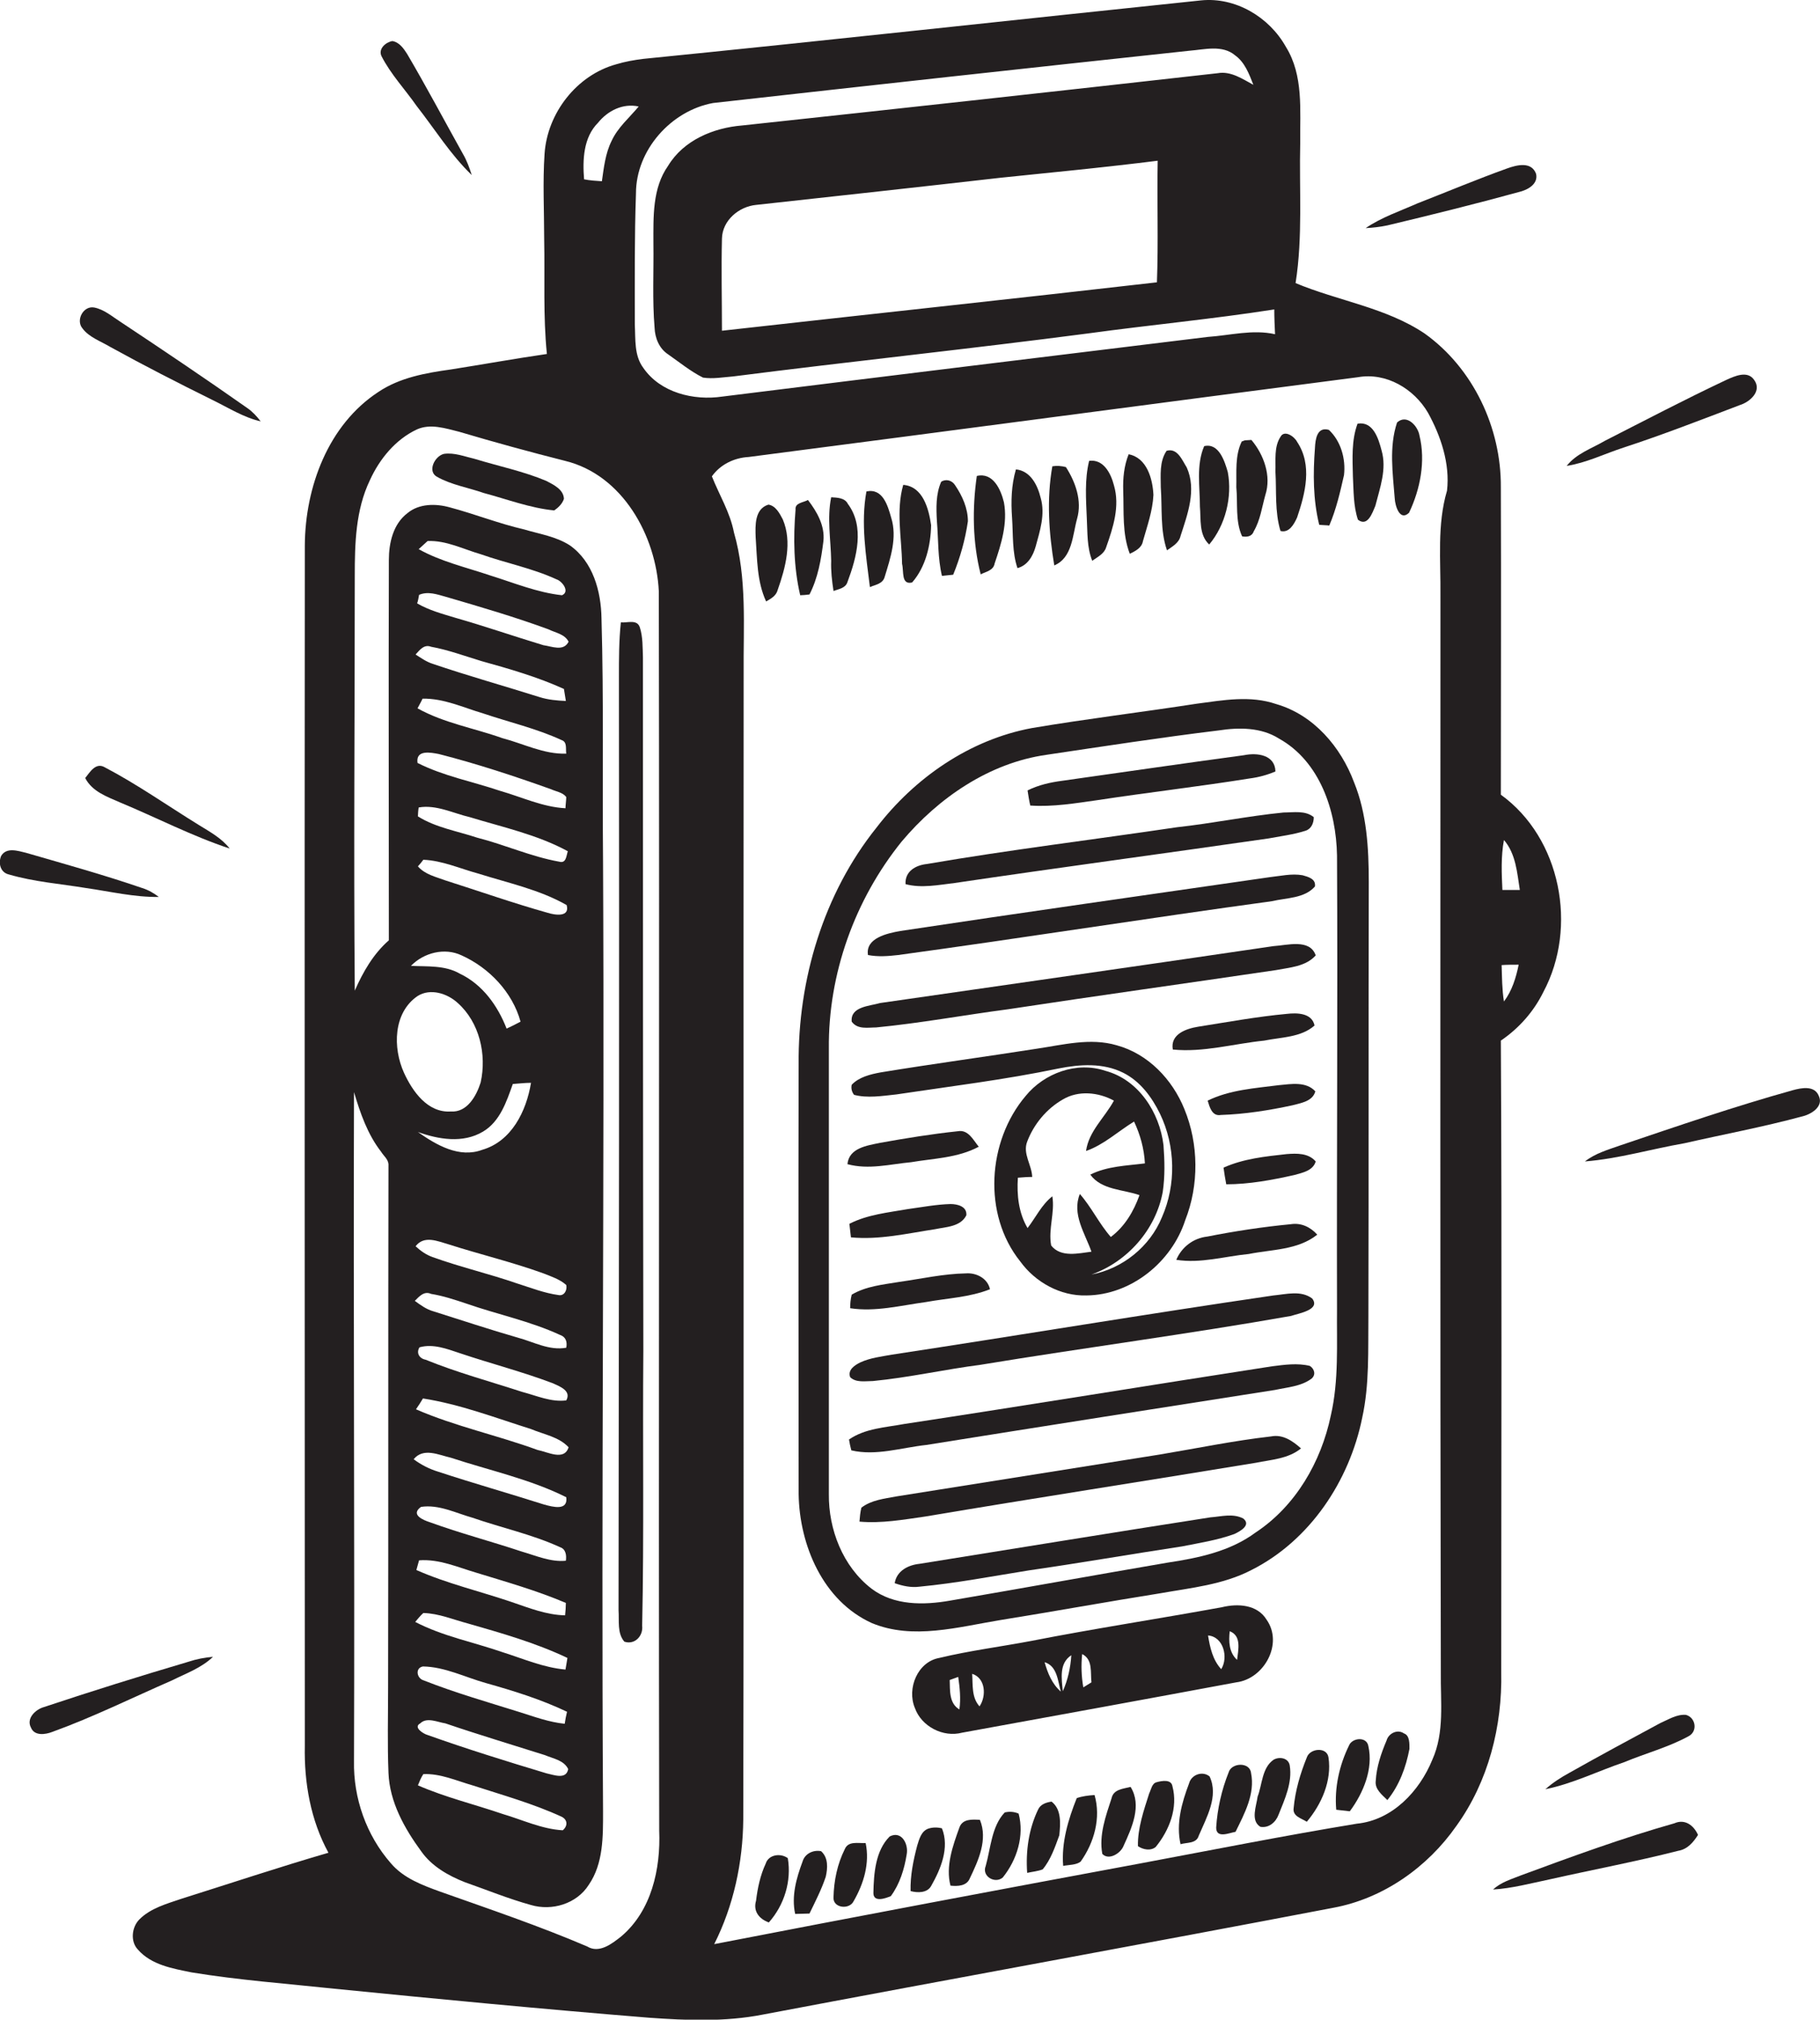
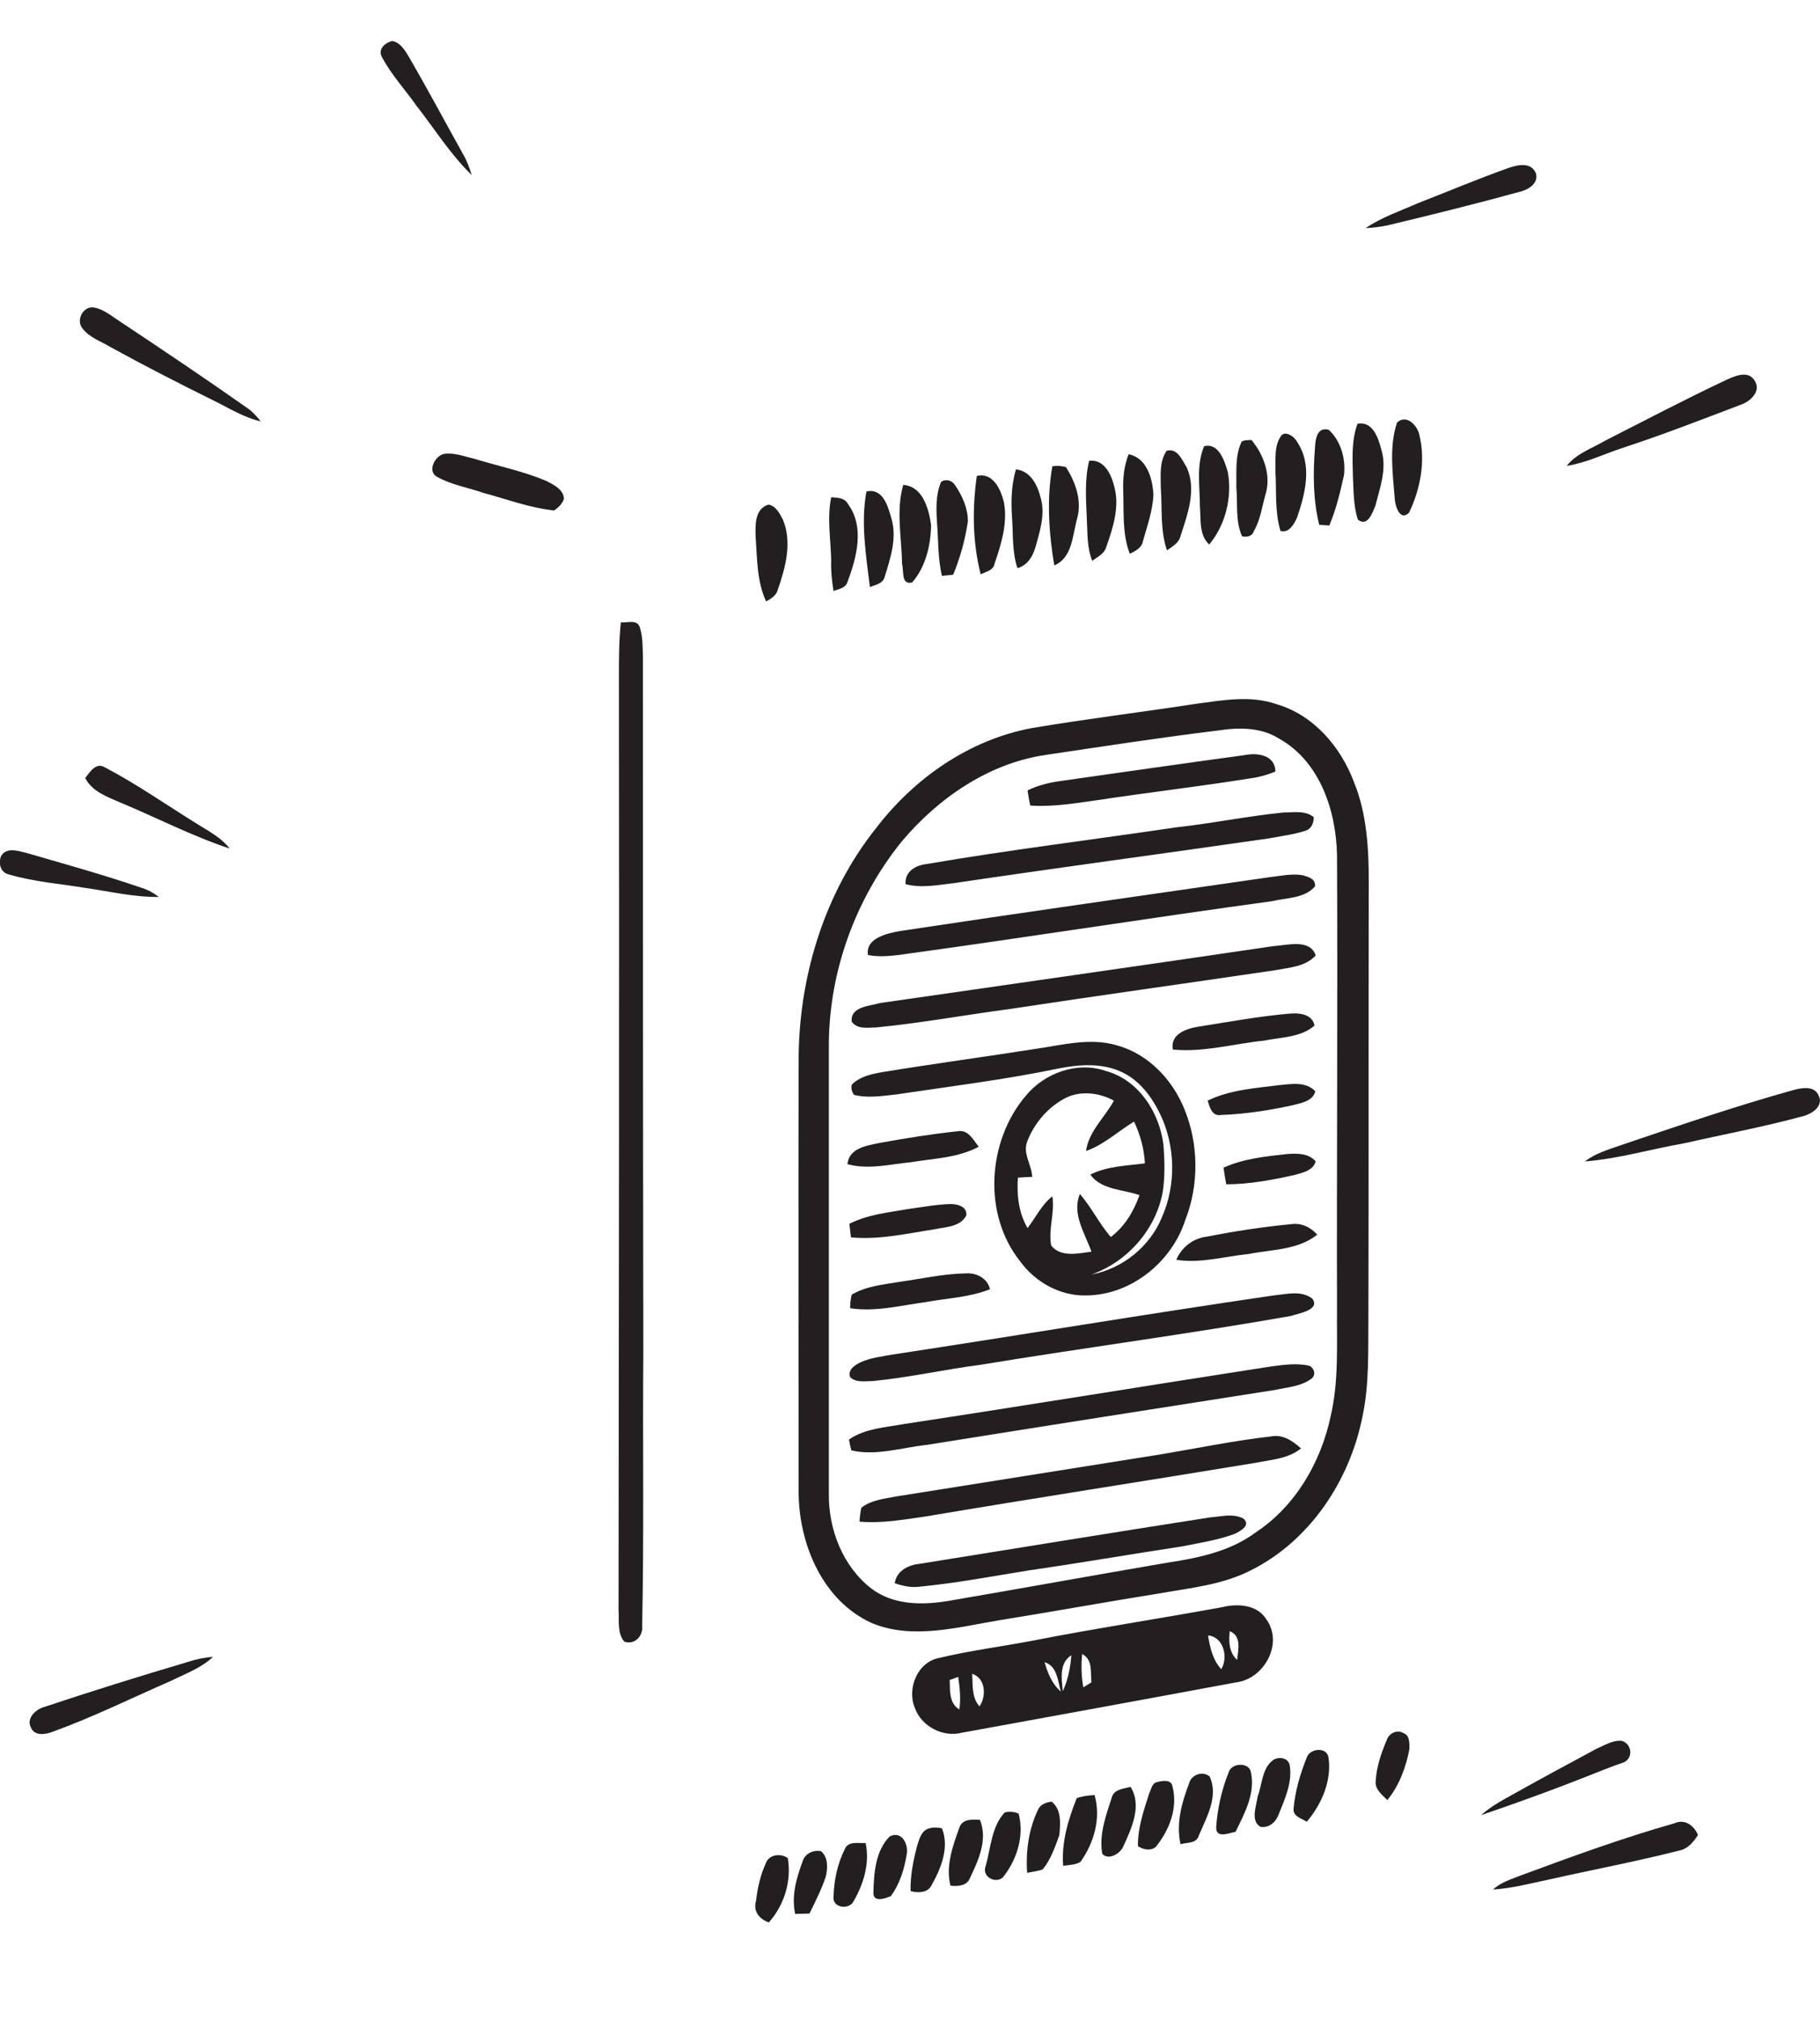
<svg xmlns="http://www.w3.org/2000/svg" version="1.1" id="Layer_1" x="0px" y="0px" viewBox="0 0 469.9 521.5" enable-background="new 0 0 469.9 521.5" xml:space="preserve">
  <g>
-     <path fill="#231F20" d="M387.6,431.7c0-54.3,0.2-108.7-0.1-163c4.7-3.2,8.5-7.5,11-12.6c8.9-16.7,4.5-39.7-11-50.9   c0-26.5,0.1-52.9,0-79.4c0.1-15.3-7.1-30.7-19.7-39.7c-10-6.7-22.3-8.4-33.3-13c1.9-12,0.9-24.2,1.2-36.3   c-0.1-8.3,0.9-17.3-3.7-24.7c-4.3-7.7-13-12.9-21.9-12c-48,5-96,10.3-144,15.1c-2.4,0.3-4.7,0.7-7,1.4   c-10.2,2.8-17.8,12.6-18.5,23.1c-0.5,7.3-0.1,14.7-0.1,22.1c0.2,9.9-0.3,19.8,0.7,29.6c-8.3,1.2-16.5,2.7-24.8,4   c-6.5,0.9-13.2,2.1-18.7,5.8c-13,8.5-18.9,24.6-19,39.6c-0.1,103.3,0,206.7,0,310c-0.2,9.5,1.5,19.2,6.1,27.6   c-12.7,3.7-25.3,7.9-38,11.9c-3.8,1.3-7.9,2.4-10.8,5.3c-2,2-2.4,5.7-0.4,7.8c3.5,4,9,4.9,13.9,5.9c12.2,2,24.5,2.9,36.7,4.2   c27.1,2.7,54.2,5.3,81.4,7.5c9.7,0.7,19.6,1.1,29.3-0.8c49.1-9.3,98.3-18.2,147.4-27.6c12.9-2.4,24.3-10.5,31.7-21.1   C384.3,460,387.9,445.7,387.6,431.7z M388.3,216.9c3.1,3.6,3.4,8.5,4.1,12.9c-1.5,0-3,0-4.5,0C387.7,225.5,387.5,221.2,388.3,216.9   z M392.1,249.1c-0.7,3.4-1.7,6.7-3.8,9.5c-0.5-3.1-0.5-6.3-0.6-9.4C389.1,249.1,390.6,249.1,392.1,249.1z M154.4,31.7   c2.5-3.1,6.4-5.1,10.5-4.2c-2.4,2.9-5.4,5.4-7,8.9c-1.6,3.2-2,6.9-2.5,10.4c-1.5-0.1-3.1-0.2-4.6-0.5   C150.4,41.3,150.6,35.5,154.4,31.7z M160.4,500c-2.4,1.9-5.7,4.5-8.8,2.6c-12.4-5.3-25.1-9.6-37.8-14.1c-4.7-1.7-9.6-3.5-12.9-7.4   c-6.3-7.2-9.7-16.8-9.5-26.4c0.2-57.6-0.2-115.2,0-172.7c1.6,5.4,3.5,10.9,7,15.4c0.6,1,1.8,1.9,1.9,3.2c-0.1,45,0,90.1-0.1,135.1   c0,7.4-0.2,14.7,0.1,22.1c0.3,7.5,4.1,14.3,8.5,20.3c2.7,3.8,6.9,6.2,11.2,7.9c5.7,2,11.3,4.3,17.1,5.9c5.4,1.6,11.8-0.3,14.9-5.2   c3.8-5.5,3.7-12.5,3.7-19c-0.5-81.7,0.4-163.3,0-245c-0.2-21,0.2-42-0.4-63c-0.1-7-2.2-14.7-8.2-18.9c-3.6-2.3-7.8-2.9-11.8-4.1   c-6.5-1.5-12.8-4-19.2-5.7c-3.6-1-7.9-1-10.9,1.5c-3.7,2.8-4.8,7.7-4.8,12.1c-0.1,32.7,0,65.5,0,98.2c-4,3.5-6.7,8.2-8.8,13   c-0.3-35.7,0-71.4,0-107.1c0-8.3,0.2-17,3.9-24.7c2.5-5.5,6.6-10.5,12.1-13.1c3.5-1.6,7.4-0.3,11,0.6c9.1,2.7,18.2,5.2,27.3,7.5   c14.8,3.6,23.5,19.3,24.2,33.7c0.2,106.7-0.1,213.4,0.1,320C170.6,482.6,168.2,493.4,160.4,500z M108.2,153.6   c2.3-1,4.7-0.1,6.9,0.5c8.9,2.6,17.8,5.2,26.5,8.4c1.8,0.9,4.2,1.2,5.2,3.2c-1.3,2.6-4.3,1.2-6.5,0.9c-7.6-2.3-15.1-4.9-22.8-7.1   c-3.3-1-6.7-1.9-9.8-3.7C107.9,155.3,108.1,154.2,108.2,153.6z M108.1,141.8c0.6-0.5,1.7-1.6,2.3-2.1c4.8-0.2,9.2,2.1,13.7,3.4   c6.5,2.3,13.3,3.6,19.6,6.5c1.5,0.5,3.5,3.2,1.4,4.1c-6.4-0.7-12.4-3.2-18.5-5.1C120.4,146.5,113.8,145,108.1,141.8z M141.1,457.9   c-10.3-3.1-20.6-6.3-30.7-9.9c-1.1-0.3-3.8-2-1.9-3c1.7-1.7,4.5-0.3,6.5,0c8.5,2.9,17.2,5.5,25.7,8.2c2.1,0.9,4.9,1.3,6,3.6   C146.2,459.6,143,458.3,141.1,457.9z M145.3,472.6c-5.4-0.3-10.4-2.7-15.5-4.2c-7.3-2.5-14.8-4.3-21.9-7.4c0.4-1,0.8-2,1.4-2.9   c4.4-0.2,8.5,1.7,12.7,2.9c7.7,2.5,15.6,4.7,23,8.1C146.6,469.9,146.6,471.5,145.3,472.6z M113.3,194.7c9.8,2.5,19.5,5.7,29,9.1   c1.3,0.6,3,0.8,3.9,2c0,0.7-0.2,2.2-0.2,2.9c-5.9-0.3-11.3-2.9-16.9-4.5c-7.1-2.4-14.6-3.8-21.3-7.2   C107.3,193.5,111.2,194.3,113.3,194.7z M107.8,182.9c0.3-0.6,1-1.8,1.3-2.5c5.5-0.1,10.5,2.3,15.6,3.8c6.8,2.3,13.8,3.9,20.3,6.9   c1.5,0.5,1,2.2,1.2,3.5c-5.8,0.2-11.1-2.6-16.5-4C122.4,188,114.6,186.7,107.8,182.9z M146.6,219.8c-0.4,1.2-0.4,3.2-2.2,2.7   c-7.3-1.3-14.1-4.4-21.2-6.2c-5.1-1.7-10.7-2.6-15.3-5.5c0-0.6,0.1-1.8,0.2-2.3c4.5-0.8,8.9,1.5,13.2,2.5   C129.8,213.6,138.7,215.5,146.6,219.8z M108.6,222.9l0.7-0.9c4.9,0.2,9.5,2.3,14.3,3.6c7.6,2.4,15.7,4.1,22.7,8.1   c0.9,3.2-3,2.6-4.9,2c-8.9-2.5-17.7-5.6-26.5-8.4c-2.4-0.9-5.2-1.5-7-3.6L108.6,222.9z M146.2,361.6c-3.9,0.5-7.6-1.2-11.4-2.2   c-8.3-2.7-16.8-5-24.9-8.3c-1.6-0.3-2.5-1.7-1.6-3.2c3.5-1,7.1,0.4,10.4,1.5c8,2.7,16.2,4.8,24.1,7.8   C144.5,358,147.6,359.1,146.2,361.6z M115.8,321.3c8.1,2.6,16.5,4.6,24.5,7.5c2,0.8,4.2,1.5,5.9,3c0.3,1.3-0.5,2.9-2,2.6   c-3.7-0.5-7.2-1.9-10.7-3c-7.2-2.5-14.6-4.2-21.8-6.8c-1.7-0.6-3.1-1.6-4.4-2.8C109.5,318.9,113,320.5,115.8,321.3z M107.9,292.3   c5.3,1.9,11.6,3,16.8-0.1c4.4-2.6,6.1-7.8,7.7-12.3c1.6-0.1,3.1-0.3,4.7-0.3c-1.2,7.3-5,15.1-12.6,17.3   C118.6,299.1,112.7,295.7,107.9,292.3z M111.3,334.1c3.1,0.5,6.1,1.5,9.1,2.5c8,2.8,16.4,4.5,24.2,8.1c1.5,0.5,1.9,1.8,1.6,3.3   c-4.4,0.8-8.4-1.5-12.5-2.6c-7.3-2.1-14.5-4.5-21.8-6.8c-1.8-0.5-3.3-1.6-4.8-2.7C108.3,334.7,109.5,333.3,111.3,334.1z    M116.4,376.4c10,3.3,20.4,5.5,29.8,10.2c0.5,3.6-3.5,2.5-5.7,1.9c-9.1-2.9-18.3-5.5-27.4-8.5c-2.3-0.7-4.4-1.8-6.3-3.2   C109.3,373.7,113.3,375.7,116.4,376.4z M134.6,400.6c-7.8-2.6-15.8-4.7-23.5-7.5c-1.9-0.6-5.2-2-2.4-4c4.6-0.7,9,1.6,13.3,2.8   c7.5,2.6,15.4,4.3,22.6,7.6c1.5,0.5,1.7,2.1,1.5,3.5C142.2,403.4,138.4,401.7,134.6,400.6z M146.1,413.9c0,0.8-0.1,2.4-0.2,3.2   c-4.8-0.1-9.3-1.9-13.7-3.4c-8.2-2.8-16.8-4.8-24.7-8.3c0.2-0.8,0.5-1.7,0.7-2.5c5.2-0.4,10,1.8,14.8,3.2   C130.8,408.5,138.6,410.7,146.1,413.9z M109.3,416.5c4,0.1,7.7,1.7,11.5,2.7c8.7,2.5,17.5,5,25.7,8.9c-0.1,0.8-0.4,2.3-0.5,3   c-5.7-0.5-10.9-2.8-16.3-4.5c-7.5-2.6-15.4-4.1-22.5-7.8C107.7,418.2,108.7,417,109.3,416.5z M109.2,430.3   c5.7,0.1,10.9,2.8,16.3,4.3c7.1,2,14.2,4.2,20.9,7.4c-0.2,0.8-0.5,2.3-0.6,3.1c-4-0.4-7.8-1.8-11.6-3c-8.3-2.6-16.7-5-24.8-8.2   C107.6,433.4,107.1,430.7,109.2,430.3z M138.8,374.4c-10.4-3.8-21.3-6.1-31.4-10.5c0.5-0.7,1.4-2.1,1.8-2.8   c9.6,1.5,18.7,5,27.9,7.9c3.3,1.4,7.2,2,9.7,4.7C145.7,377.3,141.4,374.9,138.8,374.4z M111.3,167c4.4,0.8,8.7,2.4,13,3.7   c7.2,2,14.5,4.1,21.3,7.2c0.1,0.8,0.4,2.3,0.5,3.1c-2.3-0.1-4.6-0.3-6.8-1c-9.2-2.9-18.5-5.5-27.6-8.6c-1.6-0.5-3-1.5-4.4-2.4   C108.4,167.8,109.5,166.3,111.3,167z M119.2,246.7c7.1,3.2,13.1,9.5,15.2,17.1c-0.9,0.5-2.7,1.4-3.6,1.8   c-2.3-5.9-6.2-11.4-12.1-14.2c-3.8-2.2-8.4-1.8-12.6-2C109.4,246,114.8,244.6,119.2,246.7z M107.8,257.2c3.3-2.1,7.7-0.7,10.4,1.8   c5.6,5,7.5,13.3,5.9,20.5c-1.1,3.5-3.5,7.8-7.7,7.5c-6,0.4-9.9-5.2-12.1-10C101.4,270.6,101.5,261.5,107.8,257.2z M166.1,95   c-2.4-3.2-2-7.4-2.2-11.2c0-11.3-0.1-22.6,0.3-33.9c0-11.1,9-21.3,19.9-23.3c41-4.6,82-9.1,123-13.5c3.9-0.3,8.5-1.6,11.8,1.2   c2.5,1.8,3.6,4.8,4.7,7.6c-2.8-1.5-5.8-3.6-9.2-3c-40.9,4.6-81.8,9.1-122.8,13.5c-7.4,0.6-15.1,3.8-19.1,10.4   c-4.1,5.8-3.8,13.2-3.8,20c0.1,7.3-0.3,14.6,0.3,21.8c0.1,2.7,1.2,5.4,3.5,6.9c3,2.1,5.8,4.4,9,6c2.6,0.4,5.2-0.1,7.8-0.3   c30.5-3.9,61.1-7.1,91.6-11.1c16-2.2,32.1-3.7,48.1-6.2c0,2.1,0.1,4.3,0.2,6.4c-5.8-1.3-11.6,0.3-17.4,0.7   c-41.8,5.1-83.5,10.2-125.3,15.4C179.1,103.5,170.5,101.4,166.1,95z M298.7,72.9c-37.4,4.3-74.9,8.3-112.3,12.5   c0-7.9-0.2-15.9,0-23.8c0.1-4.7,4.4-8.3,8.9-8.7c21-2.3,42-4.6,63-7c13.6-1.4,27.1-2.7,40.6-4.4C298.7,52,299.1,62.4,298.7,72.9z    M373.6,126.7c-2.6,8.8-1.6,18-1.7,27.1c0,92.7-0.1,185.3,0.1,278c-0.1,7.6,1,15.5-2.2,22.6c-3.3,8.1-10.3,15.6-19.5,16.5   c-18.8,3.1-37.4,6.8-56.1,10.3C257.6,488,221,494.9,184.4,502c5-9.9,7.4-21.1,7.5-32.2c0.2-98.7,0-197.3,0.1-296   c-0.1-12.1,0.9-24.5-2.5-36.3c-1-5.2-3.8-9.7-5.7-14.5c2.2-3.1,5.8-4.8,9.5-5c52.4-6.8,104.9-13.8,157.3-20.6   c7.3-1.3,14.5,3,18.1,9.2C372,112.6,374.4,119.7,373.6,126.7z" />
    <path fill="#231F20" d="M107.6,27.4c4.7,6,8.7,12.5,14.2,17.8c-0.6-1.9-1.3-3.8-2.3-5.5c-4.8-8.6-9.4-17.3-14.4-25.8   c-0.9-1.4-2-3-3.8-3.3c-1.7,0.3-3.7,2-2.8,3.9C100.9,19.2,104.6,23.1,107.6,27.4z" />
    <path fill="#231F20" d="M392.1,49.6c2.2-0.5,5.1-2,4.5-4.7c-1.2-3.3-5-2.3-7.5-1.4c-7.8,2.8-15.4,6-23.1,9c-4.5,2-9.3,3.6-13.4,6.4   c1.9-0.1,3.7-0.3,5.6-0.7C369.5,55.5,380.8,52.7,392.1,49.6z" />
    <path fill="#231F20" d="M28.5,89.6c8.7,4.8,17.5,9.3,26.4,13.7c4.1,2,8,4.5,12.4,5.5c-1-1.3-2.1-2.5-3.4-3.4   c-10.8-7.6-21.8-15-32.8-22.3c-2.2-1.4-4.2-3.2-6.8-3.7c-2.8-0.5-4.8,3.3-3,5.4C23,87.1,26,88.1,28.5,89.6z" />
    <path fill="#231F20" d="M449.2,104.6c2.6-0.8,5.8-3.6,3.7-6.5c-1.7-2.5-5-1-7.2,0c-10.6,5-20.9,10.4-31.3,15.7   c-3.4,2-7.4,3.3-9.9,6.5c5.1-0.8,9.7-3.1,14.6-4.7C429.2,112.3,439.2,108.4,449.2,104.6z" />
    <path fill="#231F20" d="M360.7,109.1c-2.1,6.3-1.1,13.1-0.6,19.6c0.1,1.9,1.3,6,3.7,3.7c2.9-6.1,4.3-13.3,2.7-19.9   C366.1,110,363.2,106.8,360.7,109.1z" />
    <path fill="#231F20" d="M356.7,116.3c-0.8-3.1-2.2-7.6-6.2-6.9c-1.6,4.3-1.3,9-1.2,13.6c0.2,3.7,0.1,7.6,1.3,11.2   c2.5,1.9,3.7-1.7,4.5-3.6C356.3,125.9,358.1,121.1,356.7,116.3z" />
    <path fill="#231F20" d="M343.2,135.7c1.8-4.2,2.8-8.6,3.8-13c0.5-4.2-0.8-8.8-3.9-11.7c-3.1-0.9-3.5,2.5-3.6,4.7   c-0.5,6.6-0.5,13.3,1.1,19.8C341.2,135.6,342.5,135.6,343.2,135.7z" />
    <path fill="#231F20" d="M330.6,137.1c2.2,0.6,3.5-1.7,4.3-3.5c2.1-6.2,4-13.5,0-19.5c-0.7-1.4-3.3-3.2-4.3-1.3   c-1.7,2.6-1.2,6-1.3,9C329.6,126.9,329.1,132.1,330.6,137.1z" />
    <path fill="#231F20" d="M319.2,125.8c0.4,4.2-0.3,8.8,1.5,12.7c1.2,0.2,2.5,0.1,3-1.3c1.7-2.9,2.1-6.2,3-9.4   c1.6-4.9-0.4-10.4-3.6-14.2c-0.4,0-1.2,0.1-1.7,0.1l-0.8,0.3C318.8,117.7,319.3,121.9,319.2,125.8z" />
    <path fill="#231F20" d="M312.2,140.6c4.2-5,6-12.3,4.8-18.7c-0.8-2.8-2.3-7.6-6.1-6.7c-2.1,4.9-1.1,10.4-1.1,15.6   C310.1,134.1,309.5,138.1,312.2,140.6z" />
    <path fill="#231F20" d="M141.1,124.2c-5.9-2.5-12.3-3.8-18.5-5.7c-2.6-0.6-5.3-1.7-8-1.3c-2.4,0.6-4.3,4.5-1.8,5.9   c3.7,2.1,8.1,2.8,12.1,4.2c6,1.6,12,3.9,18.2,4.5c1-0.7,2.1-1.7,2.5-3C145.5,126.4,143,125.2,141.1,124.2z" />
    <path fill="#231F20" d="M299.7,125.8c0.4,5.5-0.2,11.1,1.6,16.3c1.4-1,3.1-1.9,3.5-3.7c1.8-5.6,4.2-11.9,1.6-17.7   c-1.2-1.9-2.4-5.1-5.2-4.3C299.3,119.2,299.7,122.7,299.7,125.8z" />
    <path fill="#231F20" d="M291.7,143c1.4-0.7,3.1-1.5,3.4-3.3c1.1-3.9,2.5-7.8,2.7-11.9c-0.2-4.2-1.7-9.6-6.4-10.5   c-1.2,3-1.5,6.2-1.4,9.4C290.2,132.2,289.7,137.8,291.7,143z" />
    <path fill="#231F20" d="M282,144.8c1.4-1,3.1-1.8,3.6-3.5c1.8-5.1,3.6-10.6,2-16c-0.8-3.1-2.7-6.8-6.4-6.3   c-1.2,4.9-0.8,9.9-0.6,14.9C280.8,137.5,280.6,141.3,282,144.8z" />
    <path fill="#231F20" d="M278.1,133.9c1.3-4.6-0.4-9.4-2.9-13.3c-1.2-0.3-2.3-0.4-3.5-0.2c-1.5,8.5-0.9,17.2,0.5,25.6   C276.9,144,276.9,138.2,278.1,133.9z" />
    <path fill="#231F20" d="M262.7,146.7c2.6-0.7,4-3.1,4.7-5.6c1.1-4,2.5-8.3,1.3-12.5c-0.8-3.3-2.6-7-6.4-7.4   c-1.2,4.1-1.3,8.3-1,12.5C261.6,138.1,261.3,142.6,262.7,146.7z" />
    <path fill="#231F20" d="M256.8,145.5c1.7-5,3.4-10.4,2.4-15.8c-0.8-3.3-2.8-7.8-7-6.8c-1.2,8.4-1.1,17.2,1,25.4   C254.6,147.6,256.5,147.3,256.8,145.5z" />
    <path fill="#231F20" d="M243.2,148.7c0.7-0.1,2.2-0.2,2.9-0.3c1.8-4.4,3.1-9,3.8-13.8c0-3.3-1.4-6.5-3.3-9.3   c-0.8-1.3-2.4-1.7-3.6-0.9c-1.4,3.2-1.3,6.8-1.1,10.2C242.3,139.4,242.1,144.1,243.2,148.7z" />
    <path fill="#231F20" d="M235.5,150.4c3.5-4,4.8-9.6,4.9-14.8c-0.6-4.2-2.1-10-7.2-10.4c-1.9,6.7-0.4,13.6-0.3,20.4   C233.4,147.5,232.6,151.1,235.5,150.4z" />
    <path fill="#231F20" d="M228.4,149c1.5-4.9,3.3-10.2,1.7-15.3c-0.9-3.2-2.2-7.7-6.4-6.8c-1.5,8.2-0.1,16.5,0.9,24.7   C225.9,151,227.9,150.8,228.4,149z" />
    <path fill="#231F20" d="M215.2,152.6c1.3-0.5,3.1-0.7,3.6-2.3c2.4-6.4,4.5-14.3,0.1-20.2c-0.8-1.6-2.8-1.6-4.3-1.7   c-1.1,5.4-0.1,10.9,0,16.4C214.5,147.4,214.8,150,215.2,152.6z" />
-     <path fill="#231F20" d="M209,153.5c2.2-4.3,3-9,3.6-13.8c0.4-4-1.7-7.6-4-10.6c-1.2,0.7-3.4,0.7-3.2,2.5   c-0.6,7.3-0.5,14.8,1.2,22.1C207.1,153.7,208.4,153.6,209,153.5z" />
    <path fill="#231F20" d="M197.8,155.3c1.2-0.7,2.6-1.4,3-3c2-5.7,3.8-12.3,1.3-18.2c-0.8-1.5-1.8-3.5-3.7-3.8   c-3.6,1.1-3.4,5.4-3.3,8.4C195.5,144.3,195.4,150.1,197.8,155.3z" />
    <path fill="#231F20" d="M166,169.8c-0.1-2.6,0-5.3-0.8-7.8c-0.7-2.2-3.3-1.1-4.9-1.3c-0.5,4.7-0.5,9.4-0.5,14.1   c0.1,80.3,0,160.7-0.1,241c0.2,2.7-0.4,5.9,1.5,8.1c2.7,0.9,4.9-1.5,4.6-4.1c0.5-23.7,0.1-47.4,0.3-71   C166,289.1,166,229.4,166,169.8z" />
    <path fill="#231F20" d="M258.4,418.3c13.7-2.2,27.4-4.7,41.2-6.9c7.9-1.4,16.2-2.2,23.5-6c15.1-7.6,25.3-23,28.6-39.3   c1.9-8.6,1.5-17.5,1.6-26.3c0.1-37.3,0-74.6,0.1-112c0-8.7-0.5-17.7-3.8-25.8c-3.4-9.1-10.4-17.4-20.1-20.2   c-6.7-2.3-13.7-1-20.5-0.1c-14.2,2.2-28.4,3.9-42.6,6.3c-16.1,3-30.3,12.9-40.1,25.7c-13.7,17.1-20.3,39.3-20.1,61.1   c-0.1,37,0,74,0,111c0.2,13.2,6.3,27.6,18.9,33.3C235.7,423.5,247.4,420.1,258.4,418.3z M214,385.8c0-38.3,0-76.6,0-115   c-0.2-19.3,6.7-38.5,18.8-53.5c9.5-11.3,22.6-20.3,37.4-22.4c14.8-2.2,29.7-4.5,44.5-6.3c5.2-0.8,10.9-0.8,15.5,2.1   c10.6,5.9,14.8,18.7,15,30.2c0.2,39-0.1,78,0,117c-0.1,9.2,0.5,18.5-1.6,27.6c-2.5,12-9.1,23.4-19.4,30.2   c-6.6,4.9-14.8,6.6-22.8,7.8c-18.7,3.2-37.4,6.6-56.1,9.8c-6.8,1.2-14.5,1.3-20.3-3.1C217.6,404.5,213.9,394.9,214,385.8z" />
    <path fill="#231F20" d="M283.4,206.6c13.1-2,26.2-3.5,39.3-5.6c2.3-0.3,4.5-0.9,6.6-1.8c-0.1-4.3-4.7-4.9-8.1-4.2   c-15.6,2.1-31.3,4.4-46.9,6.6c-3.1,0.4-6.2,1.1-9,2.5c0.2,1.3,0.4,2.6,0.7,3.9C271.9,208.4,277.7,207.4,283.4,206.6z" />
    <path fill="#231F20" d="M27,198.1c-2.3-1.3-3.8,1.3-5,2.8c1.8,3.5,5.6,4.8,9,6.3c9.4,3.9,18.6,8.7,28.3,11.9   c-2.1-2.7-5.1-4.3-8-6.1C43.2,208,35.4,202.5,27,198.1z" />
    <path fill="#231F20" d="M246.5,228c27-4,54-7.6,81-11.5c3.2-0.6,6.5-1,9.6-2c1.5-0.5,2.1-2,2.1-3.5c-2.2-1.8-5.2-1.2-7.8-1.2   c-9.2,0.9-18.3,2.8-27.5,3.8c-21.5,3.2-43.1,5.8-64.6,9.5c-2.9,0.3-5.7,1.9-5.5,5.2C237.9,229.4,242.3,228.5,246.5,228z" />
    <path fill="#231F20" d="M41,231.6c-1.3-1-2.7-1.8-4.3-2.3c-9.9-3.4-20-6.2-30-9.1c-2.1-0.5-5-1.5-6.4,0.8c-0.8,1.9-0.2,4.3,2,4.8   c6.5,1.9,13.2,2.4,19.9,3.5C28.5,230.2,34.7,231.7,41,231.6z" />
    <path fill="#231F20" d="M231.9,246.6c32.2-4.4,64.3-9.5,96.5-13.9c3.8-0.9,8.4-0.7,11.1-3.8c0.3-2-1.8-2.5-3.2-2.9   c-2.8-0.5-5.7,0.2-8.5,0.5c-31.8,4.6-63.6,9.1-95.4,13.9c-3.3,0.6-9,1.8-8.3,6.2C226.7,247.1,229.3,246.9,231.9,246.6z" />
    <path fill="#231F20" d="M226.2,265.3c11.4-1.1,22.7-3.2,34.1-4.7c23-3.5,46.1-6.7,69.1-10.1c3.6-0.7,7.7-0.9,10.3-3.8   c-1.5-4.4-7.4-2.6-10.9-2.4c-33.9,5-67.7,9.8-101.6,14.7c-2.7,0.8-7.7,0.9-7.3,4.8C221.4,265.9,224.1,265.3,226.2,265.3z" />
    <path fill="#231F20" d="M332.2,261.8c-7.6,0.7-15.2,2.1-22.8,3.3c-3.1,0.5-7.3,1.9-6.6,5.9c7.9,0.8,15.7-1.5,23.6-2.3   c4.4-0.9,9.5-0.8,13-3.9C338.7,261.5,334.8,261.5,332.2,261.8z" />
    <path fill="#231F20" d="M231.4,282.6c14-2.1,28-3.8,41.9-6.7c5.5-1.1,11.5-1.5,16.7,1.1c4.4,2.2,7.4,6.3,9.5,10.6   c4,8.3,4.2,18.3,0.5,26.7c-3.1,7.6-10.2,13.3-18.2,14.8c9.3-3.3,16.6-11.6,18.4-21.3c0.6-4,0.5-8.1,0.2-12.1   c-1-8.4-6.4-16.9-15-19.2c-7.4-2.5-15.8,0.6-20.6,6.5c-9.9,11.7-11.1,30.6-1.4,42.7c3.9,5.4,10.4,9,17.1,8.8   c11.5-0.1,22-8.6,25.5-19.4c3.6-9.1,3.5-19.7-0.2-28.7c-3.1-7.7-9.4-14.3-17.5-16.5c-6.8-2-13.9-0.1-20.7,0.9   c-13.4,2.1-26.8,3.9-40.2,6.1c-2.7,0.5-5.6,1.2-7.5,3.2c-0.2,0.9,0,1.8,0.6,2.6C223.9,283.6,227.7,283,231.4,282.6z M271.4,321.6   c-0.8-4.2,1-8.5,0.3-12.7c-2.8,2.2-4.3,5.5-6.4,8.2c-2.3-3.9-2.8-8.5-2.5-13c1.2-0.1,2.5-0.2,3.7-0.2c-0.1-3.1-2.5-6-1.3-9.1   c1.7-4.5,5-8.5,9.2-10.9c4-2.4,9.2-1.9,13.2,0.3c-2.4,4.4-6.5,7.9-7.2,13c4.6-1.6,8.3-5.1,12.4-7.6c1.6,3.4,2.6,7,2.8,10.8   c-4.7,0.6-9.7,0.7-14.1,2.9c2.9,4,8.5,3.8,12.7,5.3c-1.5,4.2-3.8,8.1-7.4,10.8c-3-3.4-5-7.7-8-11.1c-2.1,5.2,1.3,10.1,3,14.9   C278.5,323.6,273.9,324.8,271.4,321.6z" />
    <path fill="#231F20" d="M330.2,280.2c-6.2,0.8-12.7,1.2-18.4,4c0.5,1.6,1.1,4.1,3.4,3.7c6.2-0.2,12.5-1.2,18.5-2.5   c2.2-0.6,5.2-1,5.9-3.6C337.2,279.2,333.4,279.9,330.2,280.2z" />
    <path fill="#231F20" d="M469.6,283c-1.1-2.8-4.5-2.1-6.7-1.5c-15.1,4.2-29.9,9.3-44.7,14.3c-3.1,1.1-6.3,2-9,4.1   c8.7-0.7,17.1-3.2,25.7-4.7c10.1-2.3,20.3-4.2,30.3-6.9C467.5,287.8,470.9,285.8,469.6,283z" />
    <path fill="#231F20" d="M235.2,300.1c5.9-1,12.1-1.1,17.5-4c-1.4-1.7-2.7-4.5-5.4-4c-6.7,0.7-13.4,1.8-20.1,3   c-3.3,0.7-8,1.3-8.4,5.5C224.3,302.1,229.8,300.6,235.2,300.1z" />
    <path fill="#231F20" d="M332.2,298c-5.5,0.6-11.2,1.2-16.3,3.5c0.2,1.4,0.4,2.8,0.7,4.3c5.9,0,11.8-1.1,17.6-2.4   c2.1-0.6,4.8-1.1,5.5-3.5C337.8,297.7,334.8,297.8,332.2,298z" />
    <path fill="#231F20" d="M241.4,317.4c2.8-0.6,6.6-0.6,8.1-3.6c0.2-2.3-2.3-2.9-4.1-2.9c-3.7,0.1-7.3,0.8-11,1.3   c-5.1,0.9-10.4,1.4-15.1,3.8c0.1,1.2,0.3,2.3,0.4,3.5C227,320.2,234.2,318.5,241.4,317.4z" />
    <path fill="#231F20" d="M333.3,316.1c-7.3,0.7-14.5,1.8-21.6,3.2c-3.6,0.4-6.6,2.7-8,6c6.3,1,12.5-0.9,18.7-1.5   c6-1.2,12.7-1,17.7-5C338.3,316.8,335.9,315.7,333.3,316.1z" />
    <path fill="#231F20" d="M239.1,336.2c5.5-1,11.2-1.2,16.5-3.3c-0.6-2.8-3.5-4.3-6.2-4.1c-5.8,0.1-11.5,1.4-17.2,2.2   c-4.2,0.7-8.6,1.1-12.3,3.3c-0.3,1.2-0.4,2.3-0.4,3.5C226,338.8,232.5,337.1,239.1,336.2z" />
    <path fill="#231F20" d="M225.4,356.6c9.3-0.9,18.5-3,27.8-4.2c26.7-4.4,53.5-7.9,80.1-12.6c2.1-0.7,7.7-1.6,5.5-4.5   c-2.9-2.2-6.7-1.1-10-0.8c-32.9,4.8-65.7,10.3-98.6,15.3c-2.7,0.5-5.5,0.8-8.1,2c-1.4,0.7-3.3,1.9-2.6,3.8   C221,357.1,223.5,356.6,225.4,356.6z" />
    <path fill="#231F20" d="M239.2,373.1c30-4.8,60-9.5,90-14.2c3.2-0.7,6.7-0.9,9.4-2.9c1.2-1,0.8-2.5-0.4-3.3   c-3.2-0.8-6.6-0.3-9.8,0.1c-31.7,4.9-63.4,10.1-95,14.9c-4.8,0.9-10,1.1-14.2,4c0.1,0.7,0.4,2.1,0.6,2.8   C226.2,376,232.7,373.8,239.2,373.1z" />
    <path fill="#231F20" d="M324.3,377.7c3.9-0.8,8.3-1,11.6-3.7c-2.1-1.9-4.7-3.7-7.7-3.1c-9.7,1.1-19.3,3.1-28.9,4.7   c-22.6,3.6-45.3,7.2-67.9,10.8c-3.1,0.6-6.4,0.9-9,2.9c-0.3,1.2-0.4,2.4-0.5,3.6c5.7,0.5,11.3-0.5,16.9-1.3   C267.3,386.8,295.8,382.4,324.3,377.7z" />
    <path fill="#231F20" d="M305.2,399.3c4.5-0.9,9.1-1.6,13.5-3.2c1.5-0.7,4.4-2.3,2.3-4c-2.7-1.4-5.7-0.5-8.5-0.3   c-25.1,3.9-50.1,8-75.1,12c-2.9,0.3-5.9,1.8-6.4,5c2,0.7,4.2,1.2,6.4,0.9c9.5-0.9,18.8-2.7,28.2-4.2   C278.8,403.6,292,401.3,305.2,399.3z" />
    <path fill="#231F20" d="M315.5,415c-16.4,3-32.9,5.5-49.2,8.7c-7.9,1.5-15.9,2.5-23.8,4.4c-5.6,1-8.4,7.9-6.3,12.9   c1.7,4.8,7.3,7.7,12.2,6.4c23.6-4.3,47.2-8.6,70.8-13c7.2-0.9,12.2-10,7.8-16.2C324.6,414.3,319.6,414,315.5,415z M247.7,441.4   c-2.7-1.6-2.4-4.9-2.5-7.6c0.5-0.2,1.7-0.6,2.2-0.8C247.8,435.8,248.1,438.6,247.7,441.4z M252.9,440.6c-2.1-2.3-1.7-5.6-1.9-8.4   C254.5,433.3,254.7,438,252.9,440.6z M269.7,429.2c3.3,1,3.4,4.9,4.2,7.6C271.6,434.8,270.5,432,269.7,429.2z M274.4,436.7   c-0.3-3.3-1-7.2,2.2-9.3C276.4,430.6,275.7,433.8,274.4,436.7z M279.7,435.7c-0.5-2.8-0.6-5.7-0.3-8.6c2.8,1.4,2.1,4.7,2.4,7.3   C281.3,434.7,280.2,435.4,279.7,435.7z M315.3,431c-2.2-2.4-2.9-5.6-3.4-8.7C315.9,422.6,317.2,428,315.3,431z M319.4,428.6   c-2.1-1.9-2.2-4.8-1.9-7.4C320.6,422.4,319.7,426,319.4,428.6z" />
    <path fill="#231F20" d="M55,427.8c-2.2,0.2-4.3,0.6-6.4,1.3c-12.5,3.7-25,7.6-37.3,11.7c-2.1,0.6-4.6,2.9-3.3,5.3   c0.9,2.2,3.7,1.8,5.5,1.1c10.5-3.8,20.6-8.8,30.9-13.3C48,432.1,52,430.7,55,427.8z" />
-     <path fill="#231F20" d="M419.4,455c5.5-2.3,11.3-3.8,16.6-6.7c2.4-1.3,1.8-4.8-0.7-5.5c-2.4-0.2-4.5,1.2-6.6,2.1   c-7.8,4.2-15.6,8.4-23.4,12.8c-2.2,1.2-4.4,2.6-6.3,4.3C406,460.6,412.6,457.3,419.4,455z" />
+     <path fill="#231F20" d="M419.4,455c2.4-1.3,1.8-4.8-0.7-5.5c-2.4-0.2-4.5,1.2-6.6,2.1   c-7.8,4.2-15.6,8.4-23.4,12.8c-2.2,1.2-4.4,2.6-6.3,4.3C406,460.6,412.6,457.3,419.4,455z" />
    <path fill="#231F20" d="M362.5,447.6c-1.7-1.2-4,0-4.5,1.8c-1.4,3.3-2.6,6.8-2.8,10.4c-0.3,2.2,1.6,3.6,3,5   c3.1-3.8,4.8-8.5,5.7-13.2C363.9,450.3,364,448.1,362.5,447.6z" />
-     <path fill="#231F20" d="M348.3,450.7c-2.5,5.1-3.8,10.9-3.3,16.6c0.9,0.1,2.6,0.3,3.5,0.4c3.5-4.7,6.1-11,4.8-16.8   C352.9,448.3,349.1,448.7,348.3,450.7z" />
    <path fill="#231F20" d="M337.4,453.8c-1.7,4.2-3,8.6-3.4,13.1c-0.3,2.1,2,2.6,3.4,3.5c3.8-4.5,6.5-10.6,5.6-16.6   C342.6,451,338.2,451.4,337.4,453.8z" />
    <path fill="#231F20" d="M328.8,454.4c-3,2.1-2.9,6.4-4.1,9.5c-0.3,2.4-1.9,6.2,0.7,7.8c2.2,0.4,4-1.2,4.7-3.1   c1.6-4,3.6-8.3,2.9-12.7C332.7,453.9,330.3,453.5,328.8,454.4z" />
    <path fill="#231F20" d="M317.2,457.7c-1.8,4.5-2.9,9.4-3.2,14.2c0,2.9,3.3,1.4,5,1.1c2.3-4.7,5.1-9.8,4-15.2   C322.7,454.9,317.9,455.1,317.2,457.7z" />
    <path fill="#231F20" d="M307,460.5c-1.9,5-3.4,10.4-2.2,15.7c1.6-0.5,4.1-0.1,4.7-2.2c2-4.7,5.2-10.2,2.8-15.3   C310.5,457.2,307.6,458.2,307,460.5z" />
    <path fill="#231F20" d="M298.6,460.2c-1.2,0.3-1.4,1.9-1.9,2.9c-1.4,4.4-3,9-2.9,13.6c1.3,0.9,3.3,1.3,4.6,0.2   c3.5-4.3,5.8-10.1,4.3-15.7C302.4,459.4,300,459.8,298.6,460.2z" />
    <path fill="#231F20" d="M287,464.3c-1.5,4.6-3.3,9.5-2.4,14.4c1.7,1.8,4.8-0.2,5.5-2.1c2.1-4.6,4.8-10.4,1.8-15.2   C290,461.9,287.5,462,287,464.3z" />
    <path fill="#231F20" d="M278,464.3c-2.2,5.5-4,11.5-3.5,17.5c1.5-0.3,3.3-0.2,4.5-1.1c3.5-4.9,5.3-11.3,3.6-17.2   C281,463.6,279.4,463.8,278,464.3z" />
    <path fill="#231F20" d="M271.5,465.2c-1.4,0.2-2.9,0.7-3.5,2.1c-2.4,5-3.2,10.7-2.8,16.3c1.3-0.3,2.7-0.4,4-0.9   c2.1-2.5,3.2-5.8,4.3-8.8C273.8,470.9,274.1,467.2,271.5,465.2z" />
    <path fill="#231F20" d="M259.4,468c-3.4,3.6-3.6,9.2-4.9,13.8c-1.1,2.7,2.4,4.7,4.4,3c3.7-4.6,5.6-10.8,4.1-16.5   C261.9,467.8,260.6,467.7,259.4,468z" />
    <path fill="#231F20" d="M247.7,471.9c-1.7,4.7-3.6,10-2.3,15c1.9,0.2,4.2,0.1,5-1.9c2.2-4.6,4.7-10,2.6-15.1   C251,469.8,248.5,469.6,247.7,471.9z" />
    <path fill="#231F20" d="M432.3,470.8c-13.4,3.8-26.5,8.6-39.5,13.4c-2.5,1-5.3,1.8-7.3,3.7c4.9-0.3,9.7-1.6,14.5-2.6   c11.1-2.5,22.3-4.6,33.3-7.4c2.4-0.4,3.9-2.2,5.1-4.1C437.3,471.3,435,469.6,432.3,470.8z" />
    <path fill="#231F20" d="M239.6,472.2c-1.8,0.7-2.3,2.8-2.8,4.4c-1,3.8-1.8,7.7-1.7,11.7c1.8,0.5,4.3,0.5,5.3-1.3   c2.5-4.4,4.8-9.9,2.8-14.9C242,471.8,240.8,471.8,239.6,472.2z" />
    <path fill="#231F20" d="M229.7,474.2c-3.7,3.7-4.1,9.6-4.2,14.6c0,2.5,3.1,1.4,4.5,0.8c2.3-3.1,3.5-7,4.1-10.8   C234.6,476.2,232.8,472.6,229.7,474.2z" />
    <path fill="#231F20" d="M218.1,477.5c-1.9,3.8-2.8,8.1-2.9,12.4c-0.2,2.8,4.1,3.3,5.2,1c2.6-4.5,4.2-9.8,3.1-15   C221.5,476,219,475.3,218.1,477.5z" />
    <path fill="#231F20" d="M207.2,480.7c-1.6,4.3-2.9,8.9-1.9,13.5c1.2,0,2.5-0.1,3.7-0.1c1.5-3.1,3.1-6.2,4.2-9.5   c0.5-2.2,0.7-4.9-1.2-6.6C210,477.6,207.8,478.6,207.2,480.7z" />
    <path fill="#231F20" d="M197.7,481.2c-1.4,3-2.1,6.3-2.5,9.6c-0.8,2.7,0.8,4.7,3.3,5.6c4-4.5,5.9-10.7,4.9-16.6   C201.5,478.4,198.4,478.9,197.7,481.2z" />
  </g>
</svg>